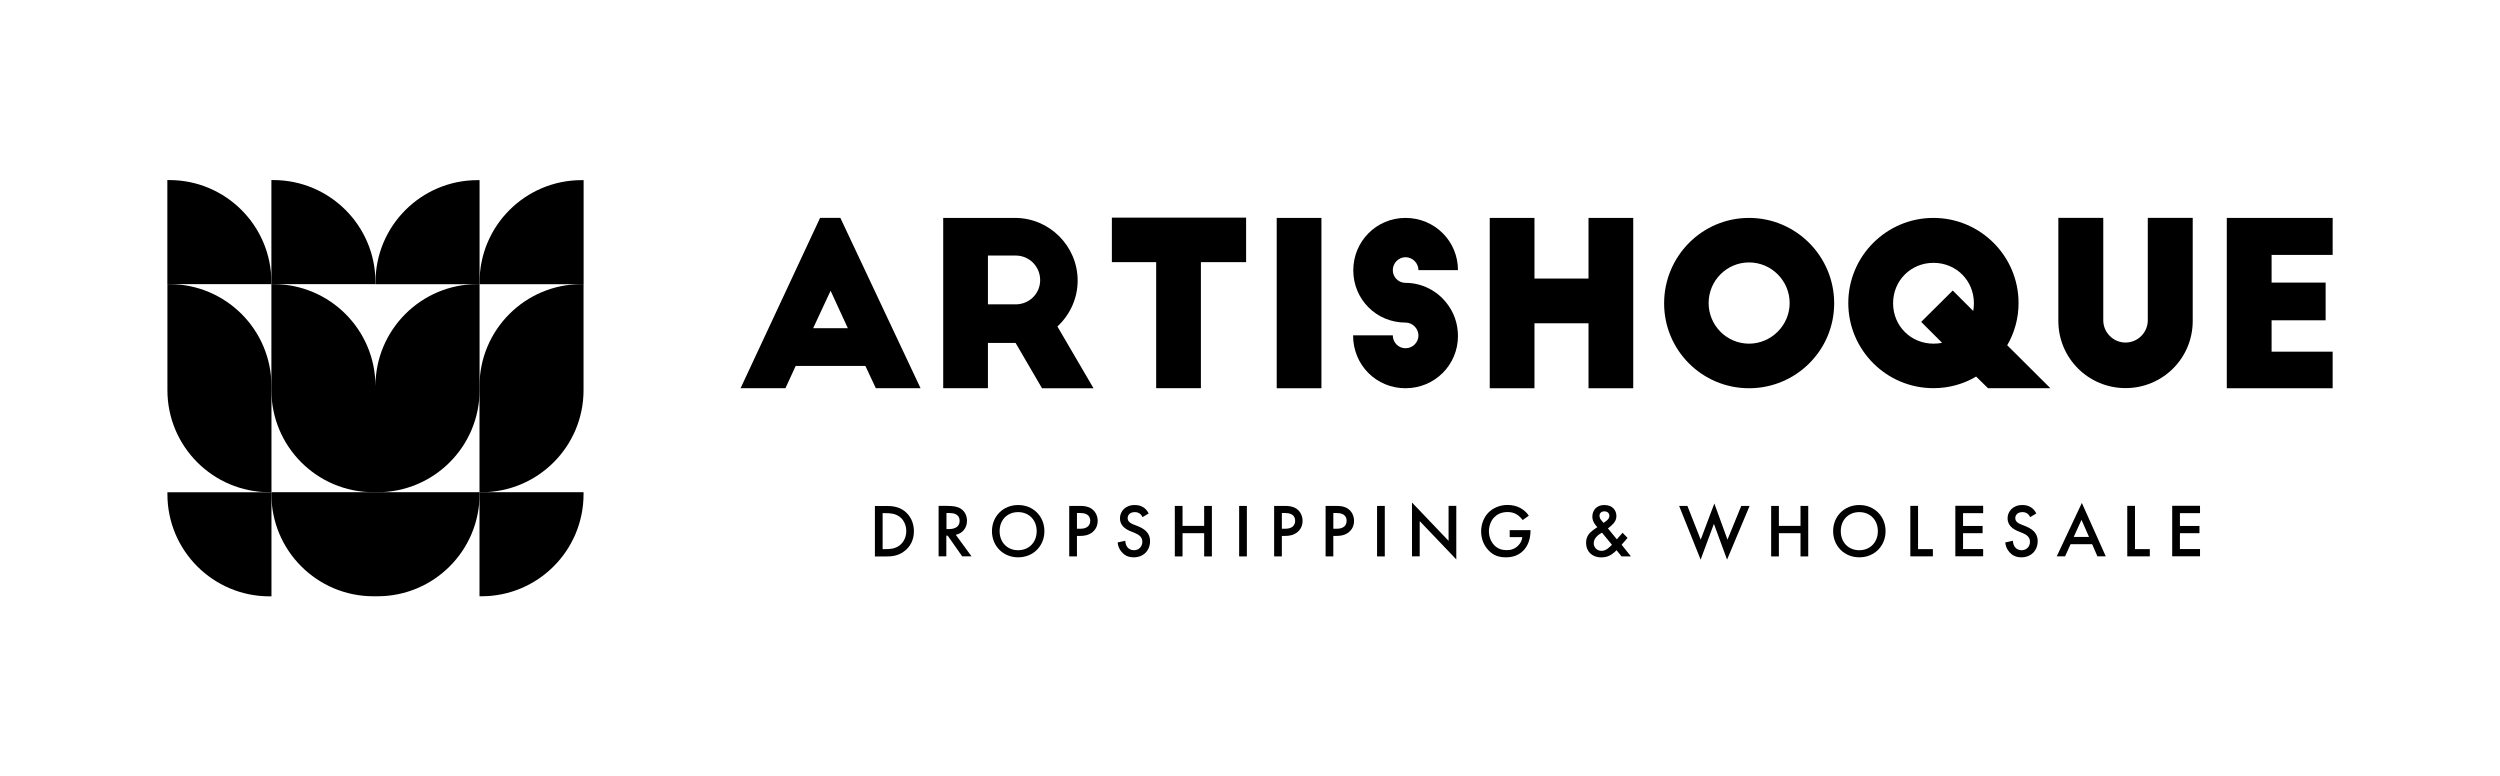
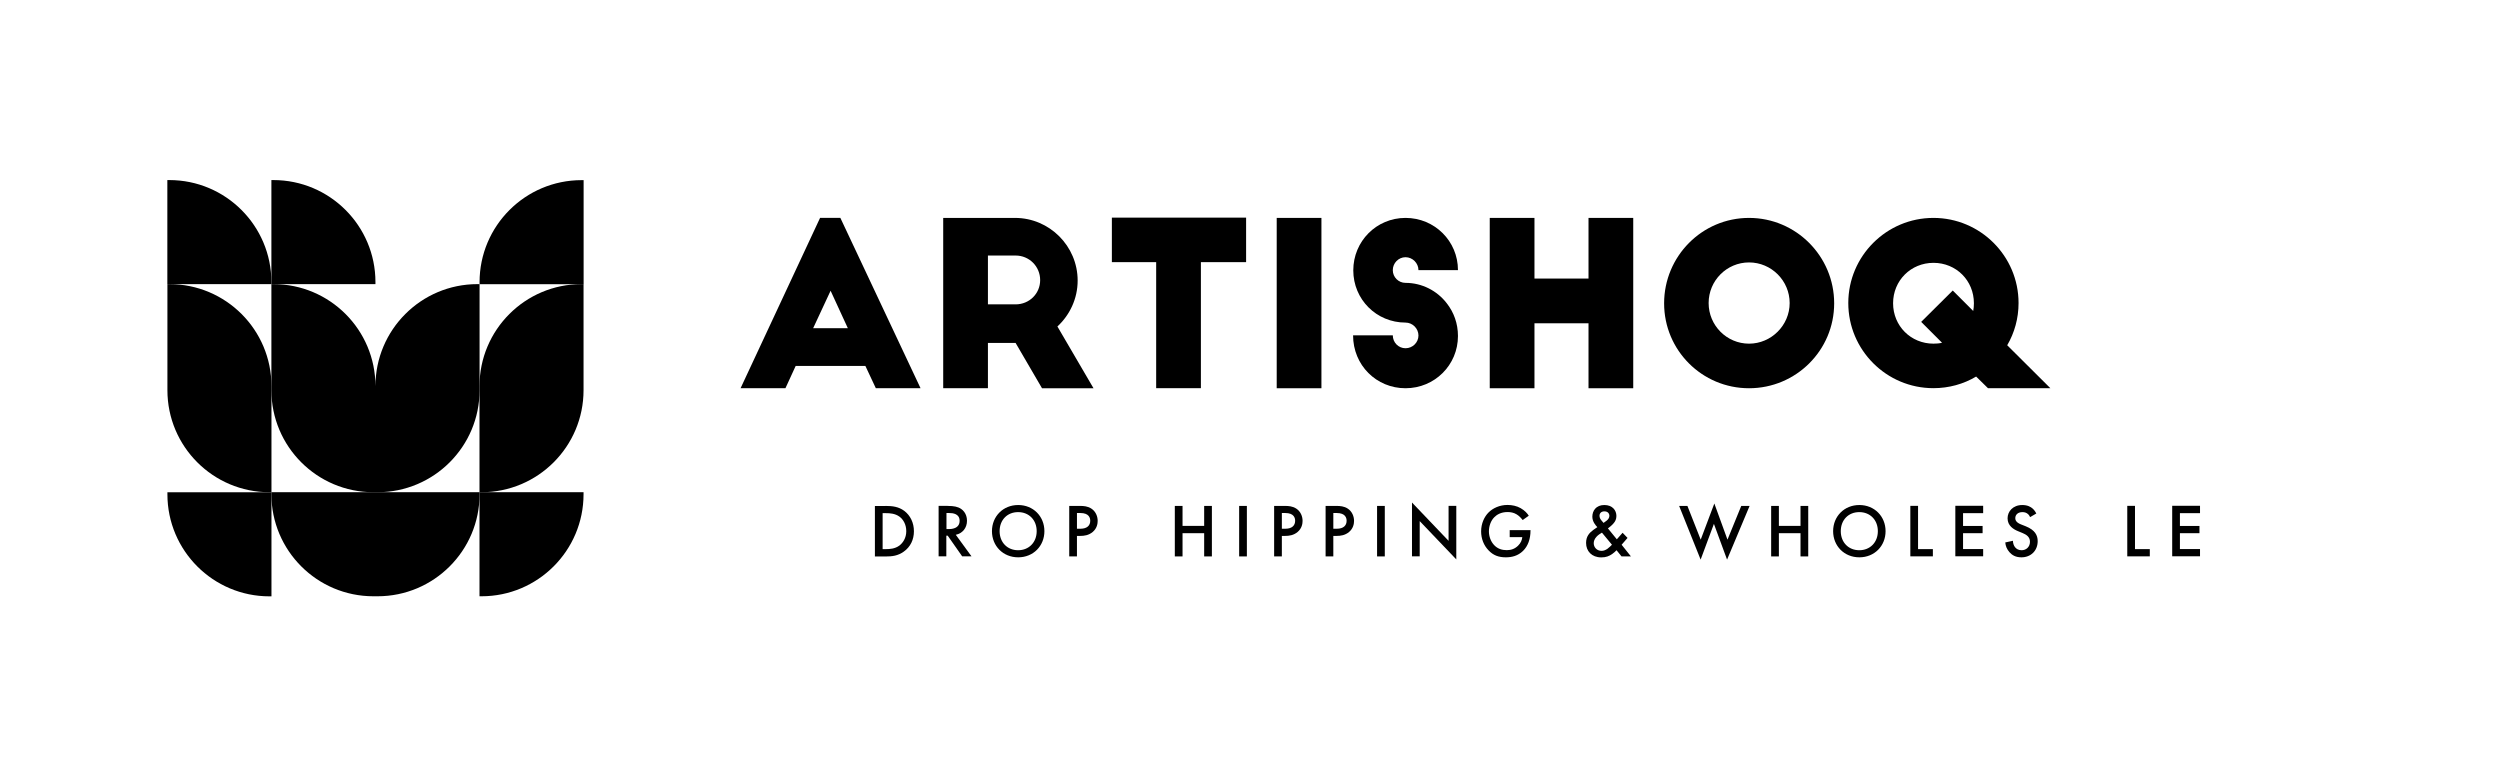
<svg xmlns="http://www.w3.org/2000/svg" id="Laag_1" data-name="Laag 1" viewBox="0 0 359.44 111.63">
  <g>
    <g>
      <path d="M106.48,55.81l11.43-24.49h2.91l11.53,24.49h-6.43l-1.5-3.2h-10.02l-1.47,3.2h-6.43Zm10.42-8.62h5l-2.48-5.39-2.51,5.39Z" />
      <path d="M149.81,55.81l-3.79-6.5h-3.98v6.5h-6.43V31.33h10.32c4.96,0,9.01,4.05,9.01,9.01,0,2.61-1.14,4.96-2.91,6.6l5.19,8.88h-7.41Zm-7.77-12.05h3.98c1.96,0,3.53-1.53,3.53-3.49s-1.57-3.53-3.53-3.53h-3.98v7.02Z" />
      <path d="M159.86,31.29h19.3v6.4h-6.5v18.12h-6.43v-18.12h-6.37v-6.4Z" />
      <path d="M183.56,31.33h6.43v24.49h-6.43V31.33Z" />
      <path d="M203.94,38.84c0-1.01-.85-1.86-1.86-1.86s-1.83,.85-1.83,1.86,.82,1.83,1.83,1.83c2.38,0,4.54,1.14,5.91,2.91,1.04,1.31,1.63,2.94,1.63,4.73,0,4.18-3.36,7.51-7.54,7.51s-7.54-3.3-7.54-7.61h5.71c0,1.04,.82,1.86,1.83,1.86s1.86-.82,1.86-1.83-.85-1.86-1.86-1.86c-4.18,0-7.51-3.33-7.51-7.51s3.33-7.54,7.51-7.54,7.54,3.33,7.54,7.51h-5.68Z" />
      <path d="M220.62,31.33v8.72h7.77v-8.72h6.43v24.49h-6.43v-9.34h-7.77v9.34h-6.43V31.33h6.43Z" />
      <path d="M251.47,31.33c6.76,0,12.24,5.52,12.24,12.28s-5.49,12.21-12.24,12.21-12.21-5.45-12.21-12.21,5.45-12.28,12.21-12.28Zm0,6.4c-3.2,0-5.81,2.61-5.81,5.84s2.61,5.84,5.81,5.84,5.84-2.64,5.84-5.84-2.61-5.84-5.84-5.84Z" />
      <path d="M285.82,55.81l-1.7-1.67c-1.8,1.08-3.92,1.67-6.14,1.67-6.76,0-12.24-5.49-12.24-12.24s5.49-12.24,12.24-12.24,12.24,5.49,12.24,12.24c0,2.22-.59,4.28-1.63,6.07l6.2,6.17h-8.98Zm-7.84-6.4c.42,0,.85-.03,1.24-.13l-3-3,4.54-4.51,2.94,2.94c.07-.36,.1-.72,.1-1.11,0-3.27-2.55-5.81-5.81-5.81s-5.81,2.55-5.81,5.81,2.55,5.81,5.81,5.81Z" />
-       <path d="M302.4,46.05c0,1.76,1.44,3.2,3.2,3.2s3.2-1.44,3.2-3.2v-14.73h6.46v14.82c0,5.39-4.34,9.66-9.66,9.66s-9.66-4.28-9.66-9.66v-14.82h6.46v14.73Z" />
-       <path d="M320.16,31.33h15.22v5.32h-8.78v3.98h7.77v5.42h-7.77v4.51h8.78v5.26h-15.22V31.33Z" />
    </g>
    <g>
      <path d="M127.31,72.74c1.01,0,1.89,.11,2.7,.71,.88,.66,1.39,1.72,1.39,2.93s-.5,2.25-1.46,2.93c-.85,.6-1.64,.7-2.65,.7h-1.5v-7.26h1.52Zm-.41,6.21h.48c.54,0,1.29-.04,1.93-.51,.5-.38,.99-1.08,.99-2.07s-.46-1.71-.98-2.09c-.63-.46-1.4-.5-1.94-.5h-.48v5.17Z" />
      <path d="M136.26,72.74c.88,0,1.45,.11,1.91,.42,.79,.53,.86,1.39,.86,1.71,0,1.04-.64,1.81-1.61,2.02l2.26,3.1h-1.34l-2.08-2.97h-.2v2.97h-1.11v-7.26h1.29Zm-.18,3.33h.35c.3,0,1.54-.03,1.54-1.19,0-1.02-.97-1.12-1.51-1.12h-.38v2.31Z" />
      <path d="M150.16,76.37c0,2.13-1.6,3.76-3.77,3.76s-3.77-1.63-3.77-3.76,1.6-3.76,3.77-3.76,3.77,1.63,3.77,3.76Zm-1.11,0c0-1.61-1.11-2.74-2.67-2.74s-2.66,1.13-2.66,2.74,1.11,2.74,2.66,2.74,2.67-1.13,2.67-2.74Z" />
      <path d="M155.33,72.74c.45,0,1.07,.04,1.59,.39,.61,.4,.9,1.1,.9,1.76,0,.42-.11,1.08-.71,1.59-.58,.49-1.24,.57-1.77,.57h-.5v2.95h-1.11v-7.26h1.6Zm-.49,3.28h.5c.96,0,1.41-.47,1.41-1.14,0-.4-.16-1.12-1.42-1.12h-.49v2.26Z" />
-       <path d="M164.26,74.35c-.07-.16-.16-.32-.33-.46-.23-.19-.47-.26-.78-.26-.67,0-1.02,.4-1.02,.87,0,.22,.08,.6,.78,.88l.73,.29c1.34,.54,1.71,1.31,1.71,2.13,0,1.38-.98,2.33-2.34,2.33-.84,0-1.34-.32-1.71-.73-.39-.44-.57-.91-.61-1.41l1.1-.24c0,.36,.13,.7,.3,.92,.21,.26,.51,.44,.95,.44,.67,0,1.2-.49,1.2-1.22s-.57-1.04-1.04-1.24l-.7-.29c-.6-.25-1.48-.75-1.48-1.84,0-.98,.76-1.91,2.12-1.91,.78,0,1.23,.29,1.46,.49,.2,.17,.4,.42,.55,.73l-.89,.52Z" />
      <path d="M170.02,75.61h3.11v-2.87h1.11v7.26h-1.11v-3.34h-3.11v3.34h-1.11v-7.26h1.11v2.87Z" />
      <path d="M179.27,72.74v7.26h-1.11v-7.26h1.11Z" />
      <path d="M184.79,72.74c.45,0,1.07,.04,1.59,.39,.61,.4,.9,1.1,.9,1.76,0,.42-.11,1.08-.71,1.59-.58,.49-1.24,.57-1.77,.57h-.5v2.95h-1.11v-7.26h1.6Zm-.49,3.28h.5c.96,0,1.41-.47,1.41-1.14,0-.4-.16-1.12-1.42-1.12h-.49v2.26Z" />
      <path d="M192.19,72.74c.45,0,1.07,.04,1.59,.39,.61,.4,.9,1.1,.9,1.76,0,.42-.11,1.08-.71,1.59-.58,.49-1.24,.57-1.77,.57h-.5v2.95h-1.11v-7.26h1.6Zm-.49,3.28h.5c.96,0,1.41-.47,1.41-1.14,0-.4-.16-1.12-1.42-1.12h-.49v2.26Z" />
      <path d="M199.1,72.74v7.26h-1.11v-7.26h1.11Z" />
      <path d="M203.01,79.99v-7.74l5.26,5.51v-5.03h1.11v7.7l-5.26-5.51v5.07h-1.11Z" />
      <path d="M217.06,76.22h2.99v.05c0,1.24-.37,2.25-1.08,2.94-.75,.73-1.64,.92-2.47,.92-1.06,0-1.81-.3-2.47-.99-.71-.73-1.08-1.7-1.08-2.74,0-1.13,.46-2.11,1.06-2.71,.62-.63,1.61-1.09,2.73-1.09,.65,0,1.33,.14,1.89,.46,.6,.34,.97,.76,1.17,1.09l-.88,.62c-.22-.3-.54-.63-.89-.83-.4-.24-.84-.32-1.28-.32-.95,0-1.56,.39-1.91,.75-.48,.48-.77,1.25-.77,2.03,0,.73,.27,1.46,.75,1.97,.5,.53,1.12,.73,1.82,.73,.63,0,1.15-.19,1.62-.64,.4-.39,.57-.82,.61-1.23h-1.81v-1.02Z" />
      <path d="M234.01,77.33l-.86,.99,1.34,1.68h-1.35l-.72-.89c-.16,.17-.38,.37-.61,.53-.45,.32-.9,.5-1.59,.5-1.36,0-2.18-.9-2.18-2.08,0-.96,.49-1.46,1.04-1.87,.2-.14,.51-.36,.58-.4-.25-.25-.72-.8-.72-1.5,0-.83,.52-1.68,1.72-1.68s1.74,.79,1.74,1.57c0,.47-.18,.77-.32,.95-.17,.23-.42,.48-.9,.84l1.28,1.57,.83-.94,.71,.74Zm-3.69-.75c-.24,.13-.59,.37-.79,.6-.3,.33-.39,.66-.39,.92,0,.59,.45,1.1,1.13,1.1,.3,0,.55-.11,.82-.28,.23-.16,.54-.47,.67-.6l-1.44-1.74Zm.63-1.69c.26-.18,.44-.45,.44-.72,0-.32-.21-.65-.72-.65-.45,0-.7,.27-.7,.64,0,.25,.13,.49,.25,.63l.33,.39,.4-.29Z" />
      <path d="M242.61,72.74l1.91,4.85,1.96-5.2,1.89,5.2,1.98-4.85h1.2l-3.24,7.72-1.89-5.14-1.91,5.14-3.09-7.72h1.2Z" />
      <path d="M255.76,75.61h3.11v-2.87h1.11v7.26h-1.11v-3.34h-3.11v3.34h-1.11v-7.26h1.11v2.87Z" />
      <path d="M271.1,76.37c0,2.13-1.6,3.76-3.77,3.76s-3.77-1.63-3.77-3.76,1.6-3.76,3.77-3.76,3.77,1.63,3.77,3.76Zm-1.11,0c0-1.61-1.11-2.74-2.67-2.74s-2.66,1.13-2.66,2.74,1.11,2.74,2.66,2.74,2.67-1.13,2.67-2.74Z" />
      <path d="M275.77,72.74v6.21h2.13v1.04h-3.24v-7.26h1.11Z" />
      <path d="M285.13,73.78h-2.89v1.84h2.81v1.04h-2.81v2.28h2.89v1.04h-4v-7.26h4v1.04Z" />
-       <path d="M291.88,74.35c-.07-.16-.16-.32-.33-.46-.23-.19-.47-.26-.78-.26-.67,0-1.02,.4-1.02,.87,0,.22,.08,.6,.78,.88l.73,.29c1.34,.54,1.71,1.31,1.71,2.13,0,1.38-.98,2.33-2.34,2.33-.84,0-1.34-.32-1.71-.73-.39-.44-.57-.91-.61-1.41l1.1-.24c0,.36,.13,.7,.3,.92,.21,.26,.51,.44,.95,.44,.67,0,1.2-.49,1.2-1.22s-.57-1.04-1.04-1.24l-.7-.29c-.6-.25-1.48-.75-1.48-1.84,0-.98,.76-1.91,2.12-1.91,.78,0,1.23,.29,1.46,.49,.2,.17,.4,.42,.55,.73l-.89,.52Z" />
-       <path d="M300.8,78.24h-3.1l-.79,1.75h-1.2l3.61-7.68,3.44,7.68h-1.2l-.76-1.75Zm-.45-1.04l-1.08-2.46-1.12,2.46h2.2Z" />
+       <path d="M291.88,74.35c-.07-.16-.16-.32-.33-.46-.23-.19-.47-.26-.78-.26-.67,0-1.02,.4-1.02,.87,0,.22,.08,.6,.78,.88l.73,.29c1.34,.54,1.71,1.31,1.71,2.13,0,1.38-.98,2.33-2.34,2.33-.84,0-1.34-.32-1.71-.73-.39-.44-.57-.91-.61-1.41l1.1-.24c0,.36,.13,.7,.3,.92,.21,.26,.51,.44,.95,.44,.67,0,1.2-.49,1.2-1.22s-.57-1.04-1.04-1.24l-.7-.29c-.6-.25-1.48-.75-1.48-1.84,0-.98,.76-1.91,2.12-1.91,.78,0,1.23,.29,1.46,.49,.2,.17,.4,.42,.55,.73Z" />
      <path d="M306.96,72.74v6.21h2.13v1.04h-3.24v-7.26h1.11Z" />
      <path d="M316.31,73.78h-2.89v1.84h2.81v1.04h-2.81v2.28h2.89v1.04h-4v-7.26h4v1.04Z" />
    </g>
  </g>
  <g>
    <path d="M24.06,25.89h.29c8.09,0,14.67,6.57,14.67,14.67v.29h-14.96v-14.96h0Z" />
    <path d="M39.02,25.89h.29c8.09,0,14.67,6.57,14.67,14.67v.29h-14.96v-14.96h0Z" />
    <path d="M68.94,25.89h14.96v.29c0,8.09-6.57,14.67-14.67,14.67h-.29v-14.96h0Z" transform="translate(152.85 66.75) rotate(-180)" />
-     <path d="M53.98,25.89h14.96v.29c0,8.09-6.57,14.67-14.67,14.67h-.29v-14.96h0Z" transform="translate(122.93 66.75) rotate(-180)" />
    <path d="M24.36,40.85h-.29v15.25c0,8.1,6.57,14.67,14.67,14.67h.29v-15.25c0-8.1-6.57-14.67-14.67-14.67Z" />
    <path d="M83.61,40.85c-8.1,0-14.67,6.57-14.67,14.67v15.25h.29c8.1,0,14.67-6.57,14.67-14.67v-15.25h-.29Z" />
    <path d="M68.65,40.85c-8.1,0-14.67,6.57-14.67,14.67,0-8.1-6.57-14.67-14.67-14.67h-.29v15.25c0,8.1,6.57,14.67,14.67,14.67h.59c8.1,0,14.67-6.57,14.67-14.67v-15.25h-.29Z" />
    <path d="M24.06,70.77h.29c8.09,0,14.67,6.57,14.67,14.67v.29h-14.96v-14.96h0Z" transform="translate(63.09 156.51) rotate(180)" />
    <path d="M68.94,70.77h14.96v.29c0,8.09-6.57,14.67-14.67,14.67h-.29v-14.96h0Z" />
    <path d="M53.98,70.77h-14.96v.29c0,8.1,6.57,14.67,14.67,14.67h.59c8.1,0,14.67-6.57,14.67-14.67v-.29h-14.96Z" />
  </g>
</svg>